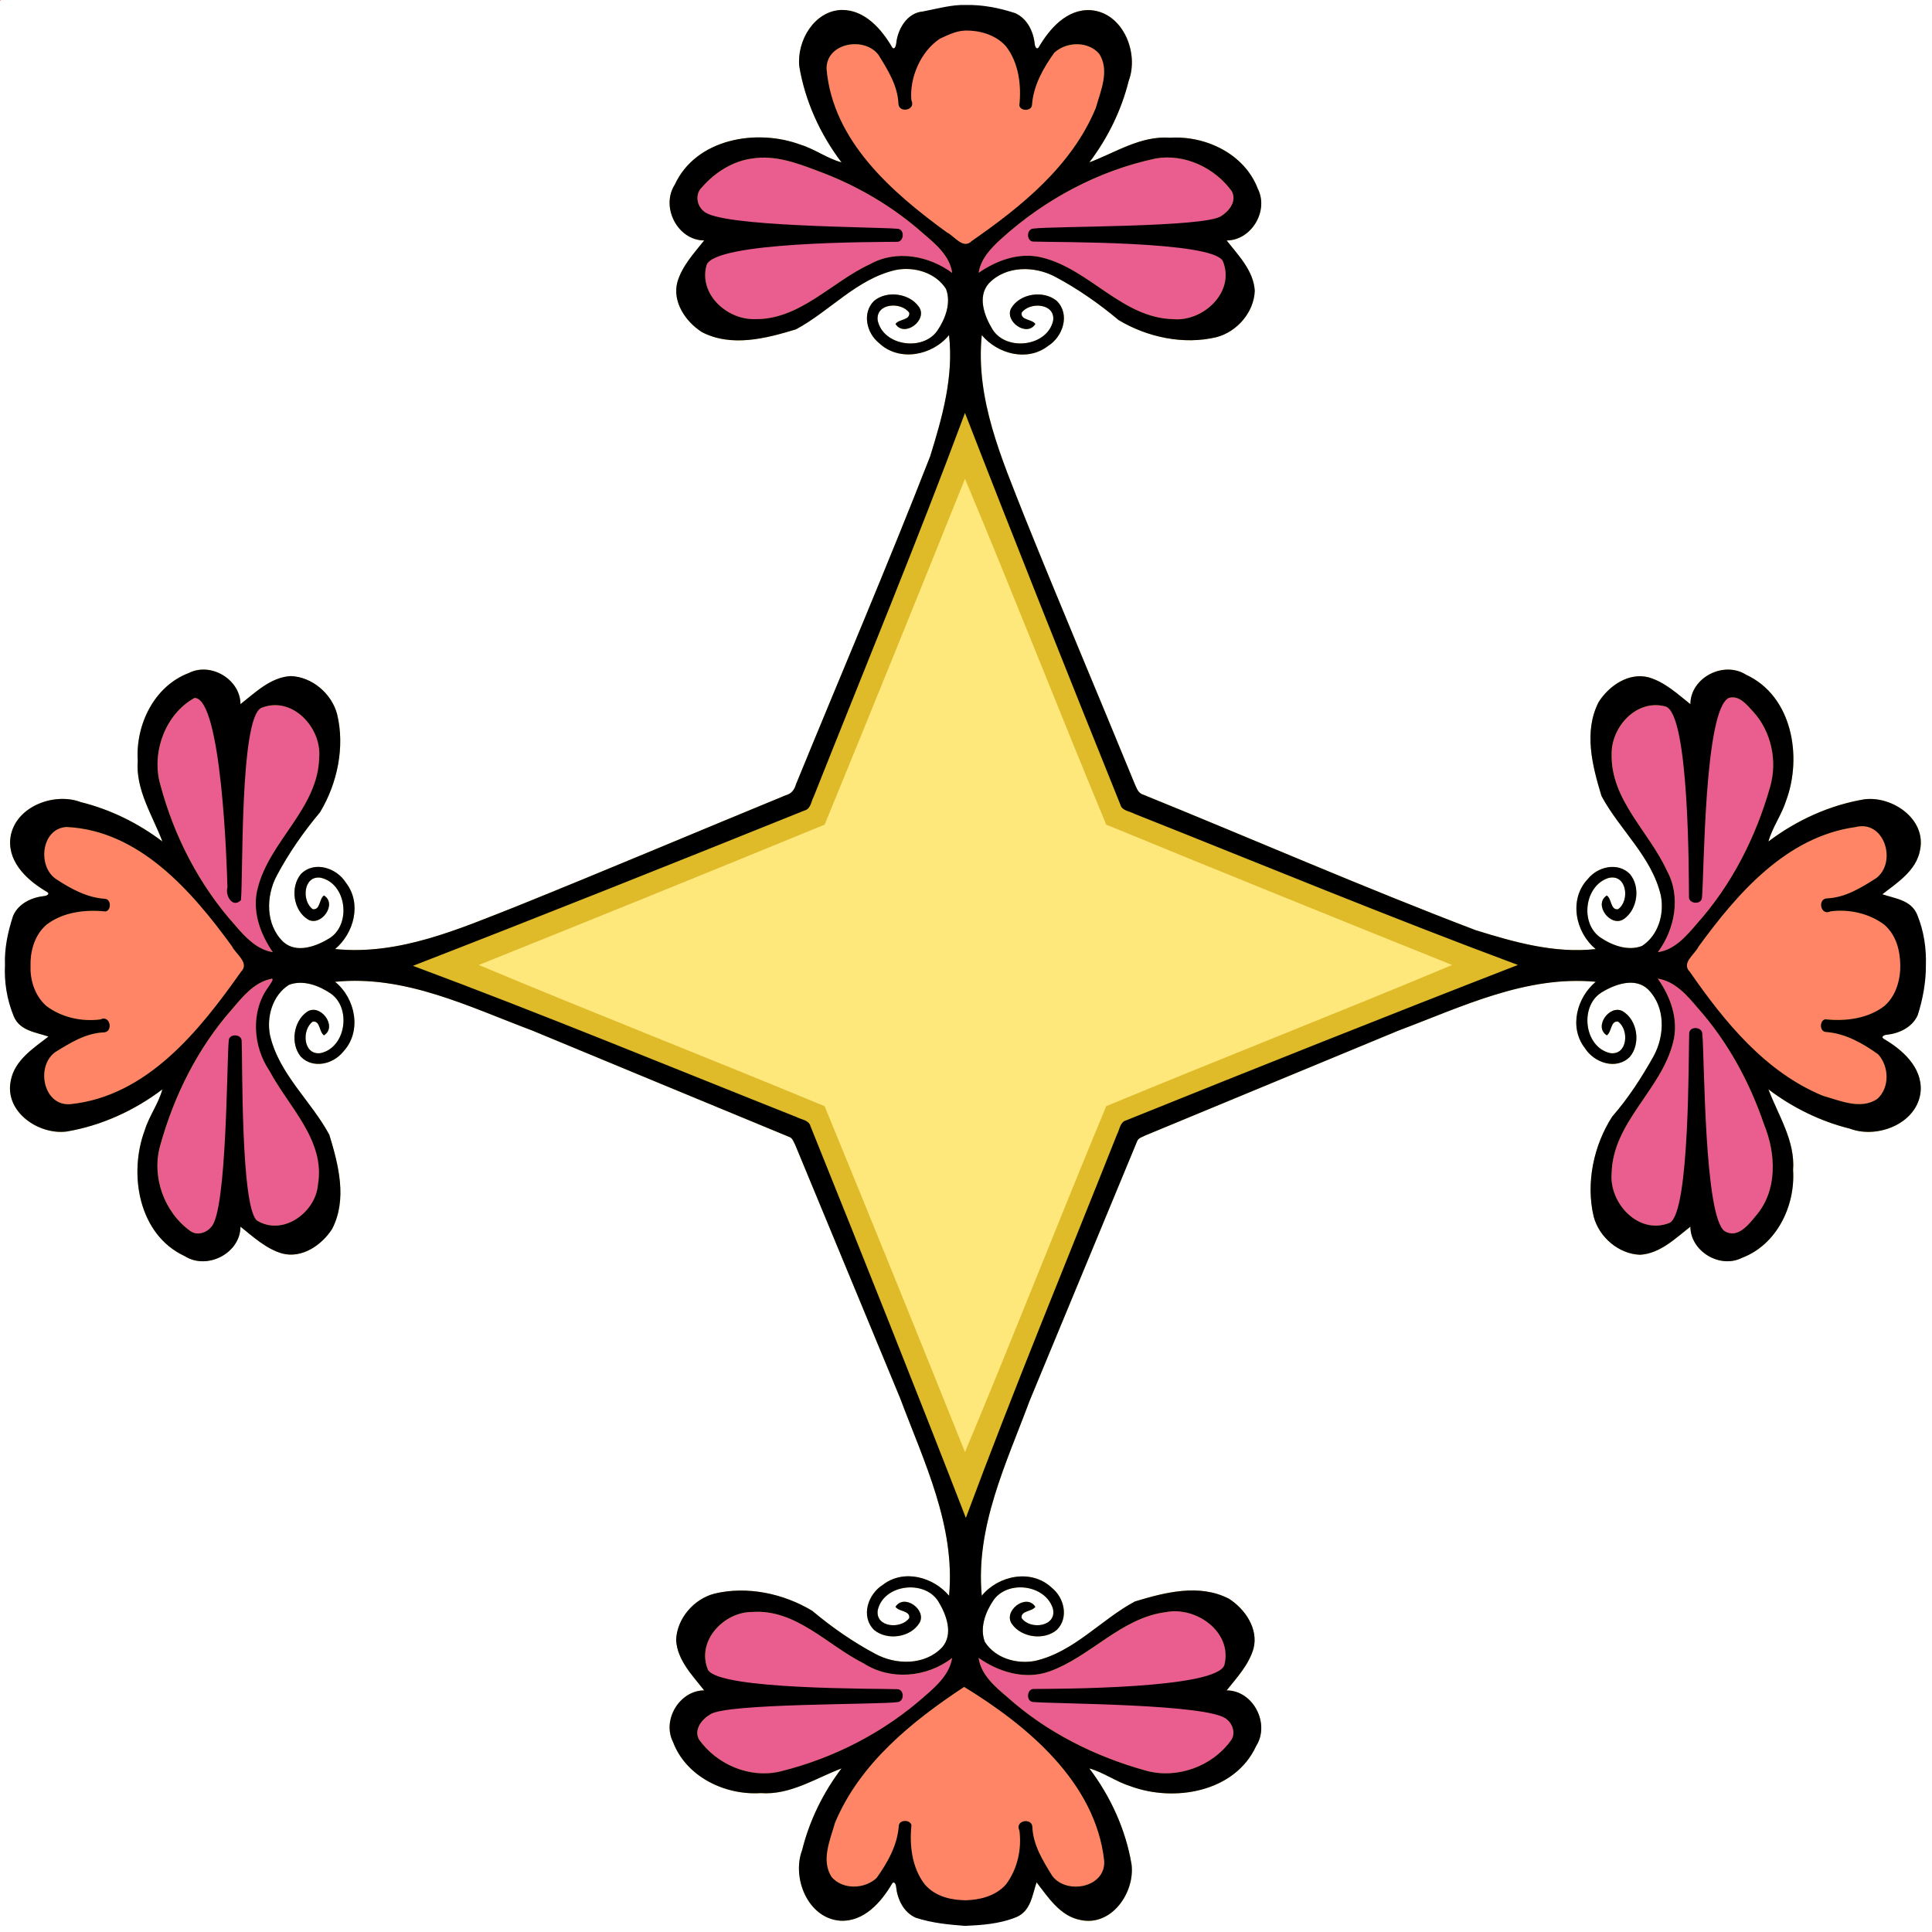
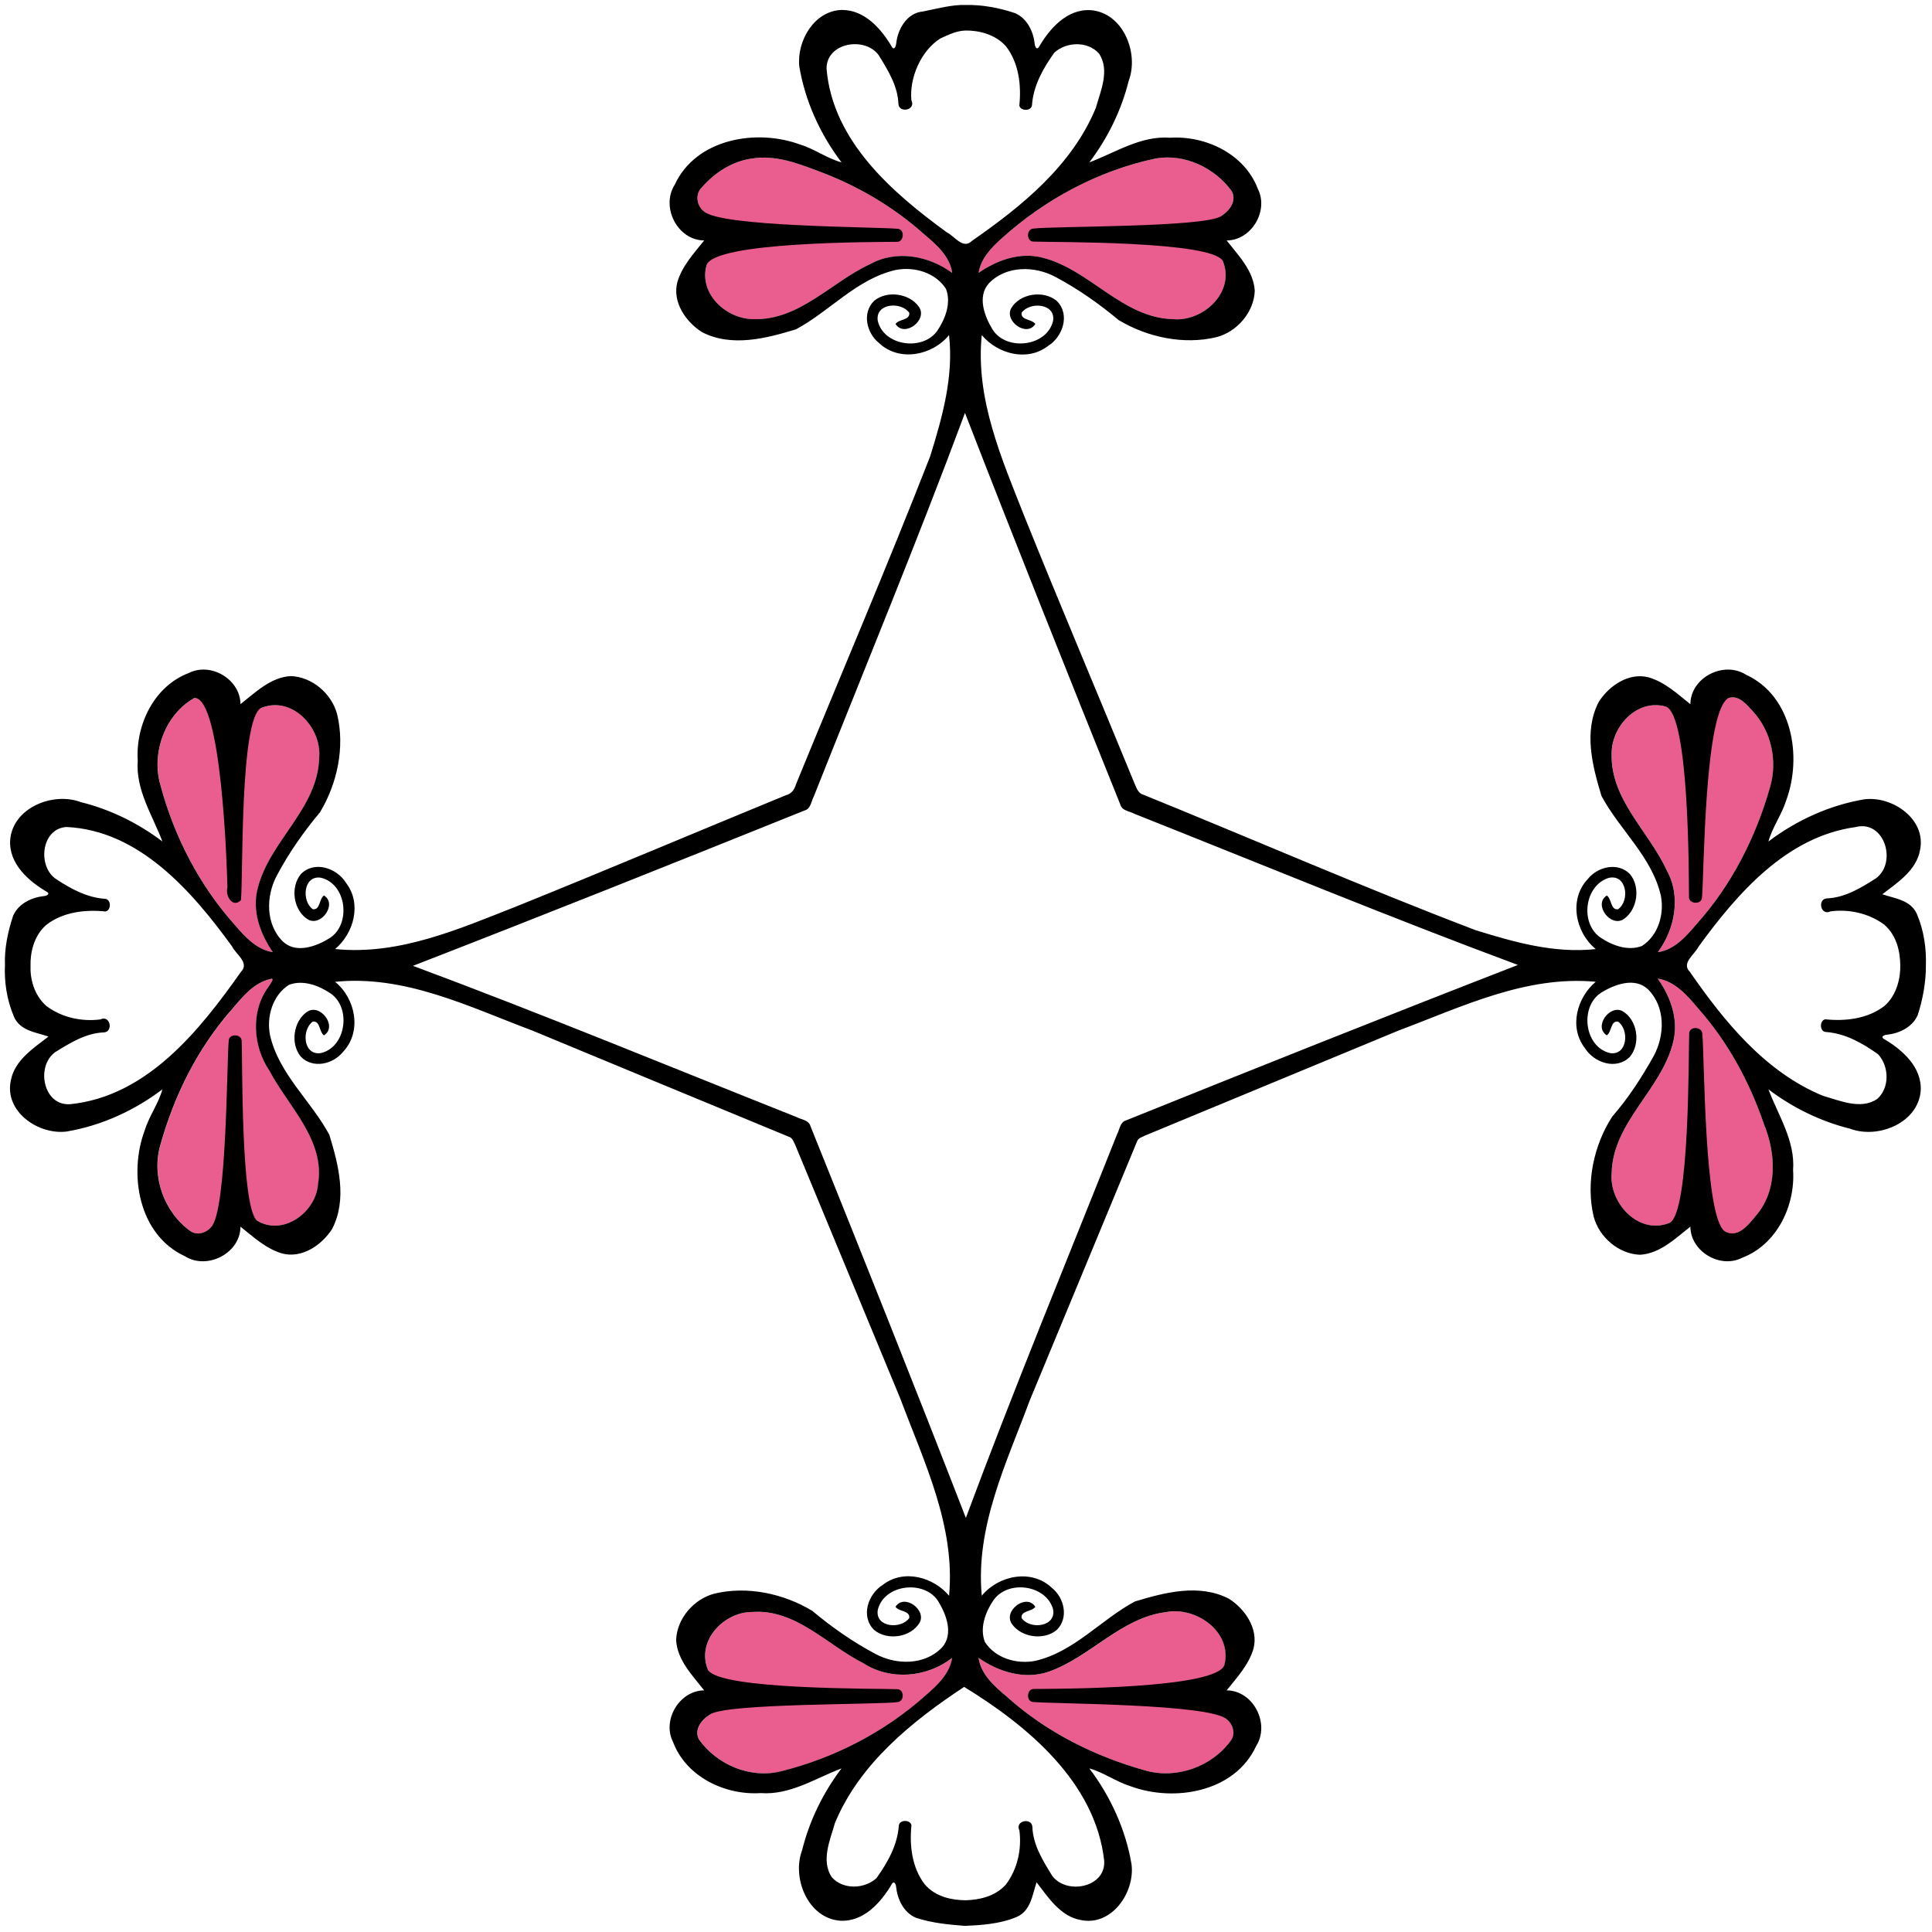
<svg xmlns="http://www.w3.org/2000/svg" id="svg2" height="1676pt" viewBox="0 0 1676 1676" width="1676pt" version="1.1">
-   <path id="rect4184" fill="#dfba29" d="m0 0v0.78c0.19-0.2 0.58-0.59 0.78-0.78h-0.78zm730.36 8.63c-24.03 0.63-39.24 26.91-36.98 48.98 5.04 30.23 18.22 59.031 36.62 83.261-12.55-3.42-23.13-11.52-35.6-15.35-38.04-14.15-90.63-5.281-109.08 34.759-12.31 19.26 2.399 48.25 25.559 48.33-8.76 10.99-19.18 22.101-23.28 36.181-4.53 17.22 7.279 34.39 21.309 43.33 25.65 13.29 55.631 5.53 81.631-2.42 29.45-15.8 52.799-43.799 86.439-51.459 15.97-3.18 34.531 2.17 43.641 16.35 4.74 12.24-0.57 26.179-7.58 36.439-12.7 17.97-46.83 13.011-51.62-8.909-2.05-15.27 20.43-16.6 27.37-6.75 0.71 6.62-8.901 5.299-11.941 9.689 7.72 12.18 28.43-3.539 20.25-14.919-8.28-11.74-27.819-14.41-38.909-5.05-10.51 10.4-6.46 27.79 4.28 36.45 17.58 16.72 46.429 10.909 60.809-6.861 4.14 35.94-5.8 71.26-16.37 105.23-37.23 95.41-77.609 189.7-116.42 284.56-1.21 4.46-3.961 8.199-8.711 9.389-77.74 31.95-155.18 64.751-233.11 96.191-50.37 19.78-102.39 42.909-157.96 37.259 16.29-13.67 23.341-39.409 9.461-57.409-7.93-12.85-27.321-19.521-39.091-7.691-9.59 11.43-6.639 31.931 6.311 39.591 11.33 6.1 25.369-13.61 13.669-20.95-4.39 3.04-3.069 12.661-9.689 11.941-9.83-6.88-8.4-29.47 6.75-27.37 22.5 4.96 26.9 40.359 7.78 52.489-11.43 7.03-28.56 13.53-40.08 3.27-15.63-14.96-15.28-39.869-5.53-57.889 10.4-19.5 23.159-37.731 37.339-54.661 14.91-24.77 21.74-56.459 14.83-84.989-4.69-17.85-21.669-32.501-40.309-33.111-17.42 1.03-30.771 14.34-43.541 24.35-0.09-21.44-25.669-36.669-44.709-27.059-30.21 11.35-46.369 45.019-44.409 76.039-1.94 25.55 12.82 47.39 21.38 70.15-20.9-15.85-45.06-27.779-70.73-34.139-24.16-9.14-59.12 4.849-61.32 32.889-1.28 20.63 16.06 35.781 32.25 45.191 2.52 1.84-1.11 3.389-2.88 3.409-10.85 1.17-22.191 6.541-26.781 17.041-4.85 14.41-0.24 30.1 7.3 42.75-6.97 13.38-12.93 29.87-6.68 44.73 5.35 12.47 19.19 13.61 30.03 17.35-12.74 9.92-29.44 20.471-32.7 38.241-5.7 26.82 23.84 47.14 48.25 44.15 30.23-5.04 59.031-18.23 83.261-36.62-3.42 12.55-11.52 23.13-15.35 35.6-14.15 38.04-5.281 90.63 34.759 109.08 19.26 12.31 48.25-2.399 48.33-25.559 10.99 8.75 22.101 19.18 36.181 23.28 17.22 4.53 34.39-7.279 43.33-21.309 13.29-25.65 5.53-55.631-2.42-81.631-15.8-29.46-43.799-52.799-51.459-86.439-3.18-15.97 2.17-34.531 16.35-43.641 12.24-4.74 26.179 0.57 36.439 7.58 17.97 12.7 13.011 46.83-8.909 51.62-15.27 2.05-16.6-20.43-6.75-27.37 6.62-0.71 5.299 8.901 9.689 11.941 12.18-7.72-3.539-28.43-14.919-20.25-11.74 8.28-14.41 27.819-5.05 38.909 10.4 10.5 27.79 6.46 36.45-4.28 16.72-17.58 10.909-46.429-6.861-60.809 60.64-6.17 116.2 21.699 171.24 42.339 74.24 30.76 148.46 61.58 222.75 92.22 3 0.99 3.789 4.431 5.189 6.941 30.36 73.28 60.681 146.58 91.081 219.86 20.61 55.01 48.019 110.7 42.369 171.2-13.68-16.27-39.399-23.34-57.409-9.45-12.85 7.93-19.521 27.311-7.691 39.091 11.43 9.59 31.931 6.639 39.591-6.311 6.1-11.33-13.61-25.369-20.95-13.669 3.04 4.39 12.661 3.069 11.941 9.689-6.88 9.83-29.47 8.39-27.37-6.75 4.96-22.5 40.359-26.9 52.489-7.78 7.03 11.42 13.53 28.56 3.27 40.08-14.96 15.62-39.869 15.28-57.889 5.53-19.5-10.41-37.731-23.159-54.661-37.339-24.77-14.92-56.459-21.75-84.989-14.83-17.85 4.69-32.501 21.669-33.111 40.309 1.03 17.42 14.34 30.771 24.35 43.541-21.44 0.08-36.669 25.669-27.059 44.709 11.35 30.21 45.019 46.369 76.039 44.409 25.55 1.94 47.39-12.82 70.15-21.38-15.85 20.9-27.779 45.06-34.139 70.73-9.14 24.16 4.849 59.12 32.889 61.32 20.63 1.27 35.781-16.06 45.191-32.25 1.84-2.53 3.389 1.1 3.409 2.88 1.17 10.85 6.541 22.181 17.041 26.781 14.41 4.85 30.1 0.23 42.75-7.3 13.38 6.97 29.87 12.93 44.73 6.68 12.47-5.36 13.61-19.2 17.35-30.03 9.92 12.73 20.471 29.43 38.241 32.7 26.82 5.7 47.14-23.85 44.15-48.25-5.04-30.23-18.23-59.031-36.62-83.261 12.55 3.42 23.13 11.52 35.6 15.35 38.04 14.15 90.63 5.281 109.08-34.759 12.31-19.27-2.399-48.25-25.559-48.33 8.75-10.99 19.18-22.101 23.28-36.181 4.53-17.22-7.279-34.39-21.309-43.33-25.65-13.29-55.631-5.53-81.631 2.42-29.46 15.8-52.799 43.799-86.439 51.459-15.97 3.18-34.531-2.18-43.641-16.35-4.74-12.24 0.57-26.179 7.58-36.439 12.56-17.48 44.66-13.3 51.37 7.25 4.11 16.01-19.76 19.099-27.12 8.409-0.71-6.62 8.901-5.299 11.941-9.689-7.72-12.18-28.43 3.539-20.25 14.919 8.28 11.73 27.819 14.41 38.909 5.05 10.5-10.4 6.46-27.79-4.28-36.45-17.61-16.75-46.389-10.85-60.839 6.82-5.62-59.72 21.26-114.72 41.48-169.07 31.2-75.16 62.289-150.38 93.439-225.54 1.13-2.62 4.371-3.21 6.611-4.53 73.28-30.36 146.58-60.681 219.86-91.081 55.01-20.61 110.7-48.019 171.2-42.369-16.27 13.68-23.34 39.399-9.45 57.409 7.93 12.85 27.311 19.521 39.091 7.691 9.59-11.43 6.639-31.941-6.311-39.591-11.33-6.1-25.369 13.61-13.669 20.95 4.39-3.04 3.069-12.671 9.689-11.941 9.83 6.88 8.39 29.47-6.75 27.37-22.5-4.96-26.9-40.369-7.78-52.489 11.57-7.17 29.21-13.701 40.62-2.791 15.31 15.33 14.54 40.119 4.68 58.109-10.31 18.4-21.87 36.29-35.77 52.22-16.09 24.89-23.039 57.54-16.089 86.73 4.69 17.85 21.669 32.501 40.309 33.111 17.42-1.03 30.771-14.34 43.541-24.35 0.08 21.44 25.669 36.669 44.709 27.059 30.21-11.35 46.369-45.029 44.409-76.039 1.94-25.55-12.82-47.39-21.38-70.15 20.9 15.85 45.06 27.779 70.73 34.139 24.16 9.14 59.12-4.849 61.32-32.889 1.27-20.63-16.06-35.791-32.25-45.191-2.53-1.85 1.1-3.399 2.88-3.409 10.85-1.17 22.181-6.551 26.781-17.041 4.85-14.42 0.23-30.1-7.3-42.75 6.97-13.38 12.93-29.87 6.68-44.73-5.36-12.48-19.2-13.61-30.03-17.35 12.73-9.92 29.43-20.471 32.7-38.241 5.7-26.82-23.85-47.14-48.25-44.15-30.23 5.04-59.031 18.22-83.261 36.62 3.42-12.55 11.52-23.13 15.35-35.6 14.15-38.04 5.281-90.63-34.759-109.08-19.27-12.31-48.25 2.399-48.33 25.559-10.99-8.76-22.101-19.18-36.181-23.28-17.22-4.53-34.39 7.279-43.33 21.309-13.29 25.65-5.53 55.631 2.42 81.631 15.8 29.45 43.799 52.799 51.459 86.439 3.18 15.97-2.18 34.531-16.35 43.641-12.24 4.74-26.179-0.57-36.439-7.58-17.48-12.57-13.3-44.66 7.25-51.37 16.01-4.11 19.099 19.76 8.409 27.12-6.62 0.71-5.299-8.901-9.689-11.941-12.18 7.72 3.539 28.43 14.919 20.25 11.73-8.28 14.41-27.819 5.05-38.909-10.4-10.51-27.79-6.46-36.45 4.28-16.75 17.6-10.85 46.389 6.82 60.839-35.65 3.97-70.58-5.949-104.23-16.419-96.9-36.92-192.1-78.49-288.29-117.53-4.69-1.26-5.929-6.42-7.769-10.32-31.45-76.87-63.971-153.34-94.991-230.36-19.78-50.37-42.909-102.39-37.259-157.96 13.67 16.29 39.409 23.341 57.409 9.461 12.85-7.93 19.521-27.321 7.691-39.091-11.43-9.59-31.941-6.639-39.591 6.311-6.1 11.33 13.61 25.369 20.95 13.669-3.04-4.39-12.671-3.069-11.941-9.689 6.88-9.83 29.47-8.4 27.37 6.75-4.96 22.5-40.369 26.9-52.489 7.78-7.03-11.43-13.53-28.56-3.27-40.08 14.96-15.63 39.859-15.28 57.889-5.53 19.5 10.4 37.731 23.159 54.661 37.339 24.77 14.91 56.459 21.74 84.989 14.83 17.85-4.69 32.501-21.669 33.111-40.309-1.03-17.42-14.34-30.771-24.35-43.541 21.44-0.09 36.669-25.669 27.059-44.709-11.35-30.21-45.029-46.369-76.039-44.409-25.55-1.94-47.39 12.82-70.15 21.38 15.85-20.9 27.779-45.06 34.139-70.73 9.14-24.16-4.849-59.12-32.889-61.32-20.63-1.28-35.79 16.06-45.19 32.25-1.85 2.52-3.399-1.11-3.409-2.88-1.17-10.85-6.551-22.191-17.041-26.781-14.42-4.85-30.1-0.24-42.75 7.3-11.39-5.69-24.38-11.27-37.5-8.7-13.41 1.21-21.54 15.081-22.85 27.441-0.16 1.82-1.32 6.37-3.55 3.62-9.22-15.78-23.671-32.511-43.591-32.441zm667.74 647.44c0.01 1.788 0.088 3.551 0.23 5.292-0.142-1.741-0.221-3.504-0.23-5.292zm-1261.4 8.75c0.044 1.816 0.161 3.628 0.355 5.43-0.194-1.801-0.311-3.613-0.355-5.43zm1443.2 119.57c-0.037 0.412-0.038 0.829-0.01 1.245-0.032-0.416-0.031-0.834 0.01-1.245zm-1534.3 130.27h0.002c-0.461 0.447-0.901 0.913-1.317 1.395 0.416-0.483 0.854-0.949 1.316-1.395zm844.37 665.14c0.199 0.001 0.397 0.011 0.594 0.028-0.197-0.017-0.395-0.026-0.594-0.027zm-61.827 59.441c-1.16 0.445-2.339 0.837-3.527 1.161 1.188-0.324 2.367-0.716 3.527-1.161z" />
-   <path id="path4" d="m0 0v0.78c0.19-0.2 0.58-0.59 0.78-0.78zm818.56 30.003c-0.96-0.002-2 0.097-3.04 0.317-22.448 4.96-26.76 37.44-24.896 56.712 4.208 8.504-10.472 11.456-11.232 3.36-0.52-15.862-9.128-29.482-17.168-42.551-12.16-16.6-45.824-10.722-45.176 12.169 5.472 62.446 56.816 106.99 104.31 141.59 6.56 3.08 14.16 15.128 21.68 7.488 43.28-30.024 86.96-65.448 107.6-115.48 4.16-14.778 12.32-32.578 2.8-47.018-9.68-11.09-28.32-10.481-38.8-0.881-9.6 13.38-18.16 28.51-19.36 45.298-0.32 5.672-10 5.584-11.04 0.568 1.84-17.616-0.4-36.896-11.52-51.296-9.44-10.81-24.96-23.35-34.88-15.37-6.16-2.748-12.16 5.108-19.28 5.094zm796.72 686.75c-1.76 0.008-3.68 0.248-5.6 0.76-60 8.296-102.56 57.6-136.24 103.85-3.12 6.56-15.2 14.16-7.52 21.68 30 43.28 65.44 86.96 115.44 107.6 14.8 4.16 32.64 12.32 47.04 2.8 11.12-9.68 10.48-28.32 0.88-38.8-13.36-9.6-28.48-18.16-45.28-19.36-5.68-0.32-5.6-10-0.56-11.04 17.6 1.84 36.88-0.4 51.28-11.52 11.36-9.76 22.48-25.2 15.36-35.6 8-9.92-4.56-25.44-15.36-34.88-13.2-9.904-30.48-13.728-46.72-11.616-8.56 4.208-11.52-10.472-3.36-11.232 16-0.6 29.92-9.248 43.04-17.624 16.8-12.864 8.64-45.128-12.4-45.016zm-1557.7 0.69c-22.16 1.424-25.321 34.976-8.421 45.488 12.62 8.312 26.47 15.784 41.849 16.8 5.672 0.32 5.584 10.024 0.568 11-17.616-1.84-36.896 0.44-51.296 11.512-11.38 9.76-22.519 25.28-15.39 35.6-7.96 9.92 4.579 25.44 15.39 34.88 13.18 9.92 30.49 13.76 46.752 11.68 8.504-4.24 11.456 10.4 3.36 11.2-15.862 0.56-29.482 9.12-42.551 17.2-16.96 12.32-10.33 46.8 13.05 45.12 66.678-6.8 112.19-63.84 148.2-114.88 7.744-7.76-4.816-15.52-7.928-22.24-34.72-47.712-80.392-100.45-143.58-103.36zm778.82 745.92c-45.248 29.92-90.576 66.56-112.03 118-4.16 14.8-12.296 32.64-2.84 47.04 9.744 11.12 28.32 10.48 38.84 0.88 9.616-13.36 18.16-28.48 19.36-45.28 0.32-5.68 10.024-5.6 11-0.56-1.84 17.6 0.44 36.88 11.512 51.28 9.76 11.36 25.28 22.48 35.6 15.36 9.92 8 25.44-4.56 34.88-15.36 9.92-13.2 13.76-30.48 11.68-46.72-4.24-8.56 10.4-11.52 11.2-3.36 0.56 15.84 9.12 29.44 17.2 42.48 12.32 16.96 46.8 10.4 45.12-13.04-7.68-68.24-67.12-117.44-121.52-150.72z" fill="#ff8566" />
  <path id="path10" d="m1012.1 136.63c-3.12 0.032-6.32 0.32-9.44 0.856-49.68 10.512-96.16 35.392-133.76 69.4-8.88 7.976-18.08 17.512-19.92 29.8 16-11.024 35.84-18.224 55.36-13.136 41.2 10.256 69.2 52.352 113.52 53.344 26 2.336 54-23.704 42.96-50.4-8.88-17.608-32.48-16.216-48.96-16.888-6.24 0.024-6.4-10.728-0.32-11.256 16.16-2.272 33.92-0.92 47.84-10.896 7.12-4.4 13.84-13.208 9.12-21.648-12.88-17.72-34.4-29.432-56.4-29.176zm-350.32 0.112c-3.016 0.04-6.048 0.272-9.104 0.76-17.224 2.24-32.72 12.296-43.944 25.24-5.896 5.784-4.328 15.872 1.976 20.632 13.944 13.576 34.512 13.376 52.568 15.112 6.776 0.104 5.936 12.04-0.856 11.304-17.168 0.256-43.44-0.344-49.488 20.352-6.88 24.984 17.528 47.024 41.28 46.736 39.608 0.888 67.184-32.392 100.86-47.824 22.6-12.544 50.952-7.12 70.952 7.744-2-14.632-14.24-25.024-24.8-33.992-26.88-23.968-58.496-42.344-92.28-54.72-15.12-5.76-30.88-11.528-47.16-11.344zm841.28 468.22c-1.04 0.008-2.16 0.16-3.28 0.488-21.36 9.856-21.44 37.576-23.28 57.8-0.08 6.776-12 5.936-11.28-0.856-0.24-17.168 0.32-43.44-20.32-49.488-25.04-6.88-47.04 17.528-46.72 41.28-0.96 39.608 32.32 67.184 47.76 100.86 12.56 22.6 7.12 50.952-7.68 70.952 14.56-2 24.96-14.24 33.92-24.8 30.24-33.744 51.12-75.12 63.44-118.54 6.48-22.52 1.12-48.08-14.88-65.4-4.64-5.064-10.32-12.32-17.68-12.288zm-1334.2 0.48c-25.464 14.008-37.728 47.68-29.656 75.432 11.968 44.872 33.896 87.36 65.008 122 8.632 10.16 18.8 20.96 32.56 23.2-11.024-16-18.224-35.904-13.136-55.424 10.256-41.168 52.352-69.216 53.344-113.46 2.336-26.064-23.704-54.024-50.4-42.992-18.736 9.48-15.448 34.488-17.504 51.56-7.288 7.168-13.76-4.112-11.696-11.088-0.4-18.288-5-49.32-28.52-49.224zm1269.3 243.52c11.28 15.84 18.32 35.84 13.28 55.36-10.24 41.2-52.32 69.2-53.36 113.52-2.32 26 23.68 54 50.4 42.96 17.6-8.88 16.24-32.48 16.88-48.96 0.16-6.72 11.68-6.16 11.44 0.48 1.84 19.44 1.52 43.36 19.36 55.84 11.2 6.56 20.64-5.52 26.88-13.12 19.2-22 17.76-53.76 7.36-79.44-12.64-36.96-31.6-72.08-57.68-101.28-9.28-10.96-19.6-23.04-34.56-25.36zm-1202.2 0.08c-0.336 0-0.808 0.08-1.456 0.32-14.256 3.28-24 15.44-33.016 26.08-29.896 33.84-50.432 75.2-62.448 118.48-7.568 27.12 3.536 57.76 26.28 74.08 5.744 4.16 14.024 1.52 18.12-3.68 13.576-14 13.376-34.56 15.112-52.56 0-6.32 11-6.24 11.208-0.08 0.848 15.84-0.888 36.4 13.416 47.2 22.424 13.68 50.848-7.12 52.792-31.12 6.648-38.48-25.544-67.68-41.984-98.64-14.496-21.36-16.656-51.84-0.896-73.04 0.528-1.12 5.192-6.88 2.872-7.04zm783.14 548.72c-2.48 0.08-4.96 0.24-7.44 0.72-39.04 4.96-65.44 38.88-101.52 51.6-20.96 7.28-43.76 0.48-61.12-11.84 2 14.56 14.24 24.96 24.8 33.92 34.24 30.64 76.16 51.68 120.16 63.84 27.12 7.6 57.76-3.52 74.08-26.24 4.16-5.76 1.52-14.08-3.68-18.16-14-13.52-34.56-13.36-52.56-15.12-6.8-0.08-6-12 0.88-11.28 17.28-0.16 44.24 0.24 49.68-21.12 6.16-25.92-19.12-46.4-43.28-46.32zm-361.13 0.48c-1.736-0.08-3.488 0-5.264 0.08-24.648-0.08-48.824 25.36-38.448 50.16 8.88 17.6 32.488 16.24 48.992 16.88 6.216 0 6.368 10.72 0.28 11.28-15.904 2.32-33.424 0.88-47.264 10.48-7.328 4.4-14.568 13.36-9.664 22.08 15.52 21.6 43.864 33.76 70.216 27.6 46.472-11.36 90.4-34 126.12-65.92 10.16-8.64 20.96-18.8 23.2-32.56-21.92 16.88-53.464 19.76-76.952 4.56-29.872-14.96-56.024-44.24-91.216-44.64z" fill="#e95d8f" />
-   <path id="path16" fill="#fee87b" d="m837.12 415.34c41.42 98.77 81.12 200.44 122.51 300.03 99.77 41 199.87 81.51 300.07 121.75-98.8 41.42-200.5 81.12-300.07 122.51-41.39 99.57-81.09 201.27-122.51 300.07-40.24-100.2-80.75-200.3-121.75-300.07-99.59-41.39-201.26-81.09-300.03-122.51 100.13-40.24 200.23-80.75 300.03-121.75 41-99.8 81.51-199.9 121.75-300.03z" />
  <path id="path6" d="m730.36 8.63c19.92-0.07 34.37 16.66 43.59 32.44 2.23 2.75 3.39-1.8 3.55-3.62 1.31-12.36 9.44-26.23 22.85-27.44 13.12-2.57 25.52-6.084 37.5-5.7 13.633-0.269 28.33 2.25 42.75 7.1 10.49 4.59 15.87 15.93 17.04 26.78 0.01 1.77 1.56 5.4 3.41 2.88 9.4-16.19 24.56-33.53 45.19-32.25 28.04 2.2 42.03 37.16 32.89 61.32-6.36 25.67-18.29 49.83-34.14 70.73 22.76-8.56 44.6-23.32 70.11-21.38 31.1-1.96 64.7 14.2 76.1 44.41 9.6 19.04-5.6 44.62-27.1 44.71 10 12.77 23.3 26.12 24.4 43.54-0.6 18.64-15.3 35.62-33.1 40.31-28.6 6.91-60.26 0.08-85.03-14.83-16.93-14.18-35.16-26.94-54.66-37.34-18.03-9.75-42.93-10.1-57.89 5.53-10.26 11.52-3.76 28.65 3.27 40.08 12.12 19.12 47.53 14.72 52.49-7.78 2.1-15.15-20.49-16.58-27.37-6.75-0.73 6.62 8.9 5.3 11.94 9.69-7.34 11.7-27.05-2.34-20.95-13.67 7.65-12.95 28.16-15.9 39.59-6.31 11.83 11.77 5.16 31.16-7.69 39.09-18 13.88-43.74 6.83-57.41-9.46-5.65 55.57 17.48 107.59 37.26 157.96 31.02 77.02 63.54 153.49 94.99 230.36 1.84 3.9 3.08 9.06 7.77 10.32 96.19 39.04 191.39 80.61 288.29 117.54 33.7 10.47 68.6 20.39 104.3 16.42-17.7-14.45-23.6-43.24-6.8-60.84 8.6-10.74 26-14.79 36.4-4.28 9.4 11.09 6.7 30.63-5 38.91-11.4 8.18-27.1-12.53-15-20.25 4.4 3.04 3.1 12.65 9.7 11.94 10.7-7.36 7.6-31.23-8.4-27.12-20.5 6.71-24.7 38.8-7.2 51.37 10.2 7.01 24.2 12.32 36.4 7.58 14.2-9.11 19.5-27.67 16.4-43.64-7.7-33.64-35.7-56.99-51.5-86.44-7.9-26-15.7-55.98-2.4-81.63 8.9-14.03 26.1-25.84 43.3-21.31 14.1 4.1 25.2 14.52 36.2 23.28 0.1-23.16 29-37.87 48.3-25.56 40.1 18.45 48.9 71.04 34.8 109.08-3.9 12.47-11.9 23.05-15.4 35.6 24.3-18.4 53.1-31.58 83.3-36.62 24.4-2.99 53.9 17.33 48.2 44.15-3.2 17.77-19.9 28.32-32.7 38.24 10.9 3.74 24.7 4.87 30.1 17.35 6.2 14.86 8.169 29.96 7.7 44.73 0.136 12.233-2.3 28.33-7.1 42.75-4.6 10.49-15.9 15.87-26.8 17.04-1.8 0.01-5.4 1.56-2.9 3.41 16.2 9.4 33.5 24.56 32.3 45.19-2.2 28.04-37.2 42.03-61.3 32.89-25.7-6.36-49.9-18.29-70.8-34.14 8.6 22.76 23.3 44.6 21.4 70.11 2 31.1-14.2 64.7-44.4 76.1-19 9.6-44.6-5.6-44.7-27.1-12.8 10-26.1 23.3-43.6 24.4-18.6-0.6-35.6-15.3-40.3-33.1-6.9-29.2 0-61.88 16.1-86.77 13.9-15.93 25.5-33.82 35.8-52.22 9.9-17.99 10.6-42.78-4.7-58.11-11.4-10.91-29-4.38-40.6 2.79-19.1 12.12-14.7 47.53 7.8 52.49 15.1 2.1 16.6-20.49 6.7-27.37-6.6-0.73-5.3 8.9-9.7 11.94-11.7-7.34 2.4-27.05 13.7-20.95 13 7.65 15.9 28.16 6.3 39.59-11.8 11.83-31.1 5.16-39.1-7.69-13.9-18.01-6.8-43.73 9.5-57.41-60.5-5.65-116.2 21.76-171.2 42.37-73.3 30.4-146.6 60.72-219.88 91.08-2.24 1.32-5.48 1.91-6.61 4.53-31.15 75.13-62.24 150.33-93.44 225.53-20.22 54.4-47.1 109.4-41.48 169.1 14.45-17.7 43.23-23.6 60.84-6.8 10.74 8.6 14.78 26 4.28 36.4-11.09 9.4-30.63 6.7-38.91-5-8.18-11.4 12.53-27.1 20.25-15-3.04 4.4-12.65 3.1-11.94 9.7 7.36 10.7 31.23 7.6 27.12-8.4-6.71-20.5-38.81-24.7-51.37-7.2-7.01 10.2-12.32 24.2-7.58 36.4 9.11 14.2 27.67 19.5 43.64 16.4 33.64-7.7 56.98-35.7 86.44-51.5 26.04-7.9 55.94-15.7 81.64-2.4 14 8.9 25.8 26.1 21.3 43.3-4.1 14.1-14.5 25.2-23.3 36.2 23.2 0.1 37.9 29 25.6 48.3-18.5 40.1-71.1 48.9-109.1 34.8-12.47-3.9-23.05-11.9-35.6-15.4 18.39 24.3 31.58 53.1 36.62 83.3 2.99 24.4-17.33 53.9-44.15 48.2-17.77-3.2-28.32-19.9-38.24-32.7-3.74 10.9-4.88 24.7-17.35 30.1-14.86 6.2-31.072 7.057-44.73 7.7-13.762-1.116-28.34-2.3-42.75-7.1-10.5-4.6-15.87-15.9-17.04-26.8-0.02-1.8-1.57-5.4-3.41-2.9-9.41 16.2-24.56 33.5-45.19 32.3-28.04-2.2-42.03-37.2-32.89-61.3 6.36-25.7 18.29-49.9 34.14-70.8-22.76 8.6-44.6 23.3-70.15 21.4-31.02 2-64.69-14.2-76.04-44.4-9.61-19 5.62-44.6 27.06-44.7-10.01-12.8-23.32-26.1-24.35-43.6 0.61-18.6 15.26-35.6 33.11-40.3 28.53-6.9 60.22-0.1 84.99 14.9 16.93 14.2 35.16 26.9 54.66 37.3 18.02 9.8 42.93 10.1 57.89-5.5 10.26-11.5 3.76-28.7-3.27-40.1-12.13-19.1-47.53-14.7-52.49 7.8-2.1 15.1 20.49 16.6 27.37 6.7 0.72-6.6-8.9-5.3-11.94-9.7 7.34-11.7 27.05 2.4 20.95 13.7-7.66 13-28.16 15.9-39.59 6.3-11.83-11.8-5.16-31.1 7.69-39.1 18.01-13.9 43.73-6.8 57.41 9.5 5.65-60.5-21.76-116.2-42.37-171.2-30.4-73.3-60.72-146.6-91.08-219.88-1.4-2.51-2.19-5.95-5.19-6.94-74.29-30.64-148.51-61.46-222.75-92.22-55.04-20.64-110.6-48.51-171.24-42.34 17.77 14.38 23.58 43.23 6.86 60.81-8.66 10.74-26.05 14.78-36.45 4.28-9.36-11.09-6.69-30.63 5.05-38.91 11.38-8.18 27.1 12.53 14.92 20.25-4.39-3.04-3.07-12.65-9.69-11.94-9.85 6.94-8.52 29.42 6.75 27.37 21.92-4.79 26.88-38.92 8.91-51.62-10.26-7.01-24.2-12.32-36.44-7.58-14.18 9.11-19.53 27.67-16.35 43.64 7.66 33.64 35.66 56.98 51.46 86.44 7.95 26.04 15.71 55.94 2.42 81.64-8.94 14-26.11 25.8-43.33 21.3-14.08-4.1-25.19-14.5-36.18-23.3-0.08 23.2-29.07 37.9-48.33 25.6-40.04-18.5-48.91-71.1-34.76-109.1 3.83-12.47 11.93-23.05 15.35-35.6-24.23 18.39-53.03 31.58-83.26 36.62-24.41 2.96-53.95-17.36-48.25-44.18 3.26-17.77 19.96-28.32 32.7-38.24-10.84-3.74-24.68-4.88-30.03-17.35-6.25-14.86-8.437-30.52-7.72-44.73-0.593-13.48 2.25-28.34 7.1-42.75 4.59-10.5 15.93-15.87 26.78-17.04 1.77-0.02 5.4-1.57 2.88-3.41-16.19-9.41-33.53-24.56-32.25-45.19 2.2-28.04 37.16-42.03 61.32-32.89 25.67 6.36 49.83 18.29 70.73 34.14-8.56-22.76-23.32-44.6-21.38-70.15-1.96-31.02 14.2-64.69 44.41-76.04 19.04-9.61 44.62 5.62 44.71 27.06 12.77-10.01 26.12-23.32 43.54-24.35 18.64 0.61 35.62 15.26 40.31 33.11 6.91 28.53 0.08 60.22-14.83 84.99-14.18 16.93-26.94 35.16-37.34 54.66-9.75 18.02-10.1 42.93 5.53 57.89 11.52 10.26 28.65 3.76 40.08-3.27 19.12-12.13 14.72-47.53-7.78-52.49-15.15-2.1-16.58 20.49-6.75 27.37 6.62 0.72 5.3-8.9 9.69-11.94 11.7 7.34-2.34 27.05-13.67 20.95-12.95-7.66-15.9-28.16-6.31-39.59 11.77-11.83 31.16-5.16 39.09 7.69 13.88 18 6.83 43.74-9.46 57.41 55.57 5.65 107.59-17.48 157.96-37.26 77.93-31.44 155.37-64.24 233.11-96.19 4.75-1.19 7.5-4.93 8.71-9.39 38.81-94.86 79.19-189.15 116.42-284.56 10.57-33.97 20.51-69.29 16.37-105.23-14.38 17.77-43.23 23.58-60.81 6.86-10.74-8.66-14.79-26.05-4.28-36.45 11.09-9.36 30.63-6.69 38.91 5.05 8.18 11.38-12.53 27.1-20.25 14.92 3.04-4.39 12.65-3.07 11.94-9.69-6.94-9.85-29.42-8.52-27.37 6.75 4.79 21.92 38.92 26.88 51.62 8.91 7.01-10.26 12.32-24.2 7.58-36.44-9.11-14.18-27.67-19.53-43.64-16.35-33.64 7.66-56.99 35.66-86.44 51.46-26 7.95-55.98 15.71-81.63 2.42-14.03-8.94-25.84-26.11-21.31-43.33 4.1-14.08 14.52-25.19 23.28-36.18-23.16-0.08-37.87-29.07-25.56-48.33 18.45-40.04 71.04-48.91 109.08-34.76 12.47 3.83 23.05 11.93 35.6 15.35-18.4-24.23-31.58-53.03-36.62-83.26-2.26-22.07 12.95-48.35 36.98-48.98m85.13 24.89c-16.72 10.799-26.73 34.24-24.87 53.51 4.21 8.51-10.47 11.46-11.23 3.36-0.52-15.86-9.13-29.48-17.17-42.55-12.16-16.6-45.82-10.72-45.17 12.17 5.47 62.45 56.81 106.99 104.34 141.59 6.49 3.08 14.09 15.13 21.61 7.49 43.31-30.03 87.02-65.45 107.63-115.48 4.15-14.78 12.3-32.58 2.84-47.02-9.75-11.09-28.32-10.48-38.84-0.88-9.61 13.38-18.16 28.51-19.36 45.3-0.32 5.67-10.03 5.58-11 0.57 1.84-17.62-0.44-36.9-11.53-51.3-9.47-10.81-24.174-13.89-34.89-13.77-7.639 0.201-13.9 3.026-22.36 7.01m-162.83 103.98c-17.23 2.24-32.72 12.3-43.95 25.24-5.89 5.79-4.33 15.88 1.98 20.64 13.94 13.57 149.71 13.37 167.77 15.11 6.77 0.1 5.93 12.04-0.86 11.3-17.17 0.26-158.64-0.34-164.69 20.35-6.88 24.99 17.53 47.03 41.28 46.74 39.61 0.89 67.19-32.39 100.86-47.82 22.6-12.55 50.97-7.12 70.98 7.74-1.99-14.63-14.24-25.02-24.83-33.99-26.88-23.97-58.5-42.35-92.28-54.72-17.92-6.83-36.74-13.67-56.26-10.59m349.94-0.01c-49.62 10.51-96.11 35.39-133.71 69.4-8.87 7.97-18.12 17.51-19.93 29.8 15.99-11.03 35.86-18.23 55.38-13.14 41.17 10.26 69.22 52.35 113.46 53.35 26.1 2.33 54-23.71 43-50.4-8.9-17.61-147.7-16.22-164.2-16.89-6.2 0.02-6.4-10.73-0.3-11.26 16.1-2.27 149.2-0.92 163.1-10.89 7.1-4.4 13.8-13.21 9.1-21.65-14.7-20.25-40.7-32.66-65.9-28.32m-165.48 220.74c-41.56 111.74-87.16 221.94-131.16 332.73-2.3 4.12-2.51 10.71-7.93 12.13-112.87 45.45-227.12 91.08-339.8 134.79 111.74 41.56 221.94 87.16 332.73 131.16 4.12 2.29 10.71 2.51 12.13 7.93 45.45 112.83 91.08 227.13 134.79 339.83 41.56-111.8 87.16-222 131.16-332.76 2.29-4.13 2.51-10.71 7.93-12.13 112.83-45.45 227.13-91.08 339.83-134.79-111.8-41.56-222-87.16-332.76-131.16-4.13-2.3-10.71-2.51-12.13-7.93-45.45-112.87-91.08-227.12-134.79-339.8m-668.34 247.22c-25.47 14.01-37.73 47.68-29.66 75.43 11.97 44.87 33.9 87.36 65.01 121.99 8.63 10.13 18.8 21 32.56 23.17-11.03-16-18.23-35.86-13.14-55.38 10.26-41.17 52.35-69.22 53.35-113.47 2.33-26.06-23.71-54.02-50.4-42.99-18.74 9.48-15.45 149.69-17.51 166.76-7.29 7.17-13.76-4.11-11.69-11.09-0.4-18.29-5-164.52-28.52-164.42m1331 0.01c-21.4 9.85-21.4 152.77-23.3 173-0.1 6.77-12 5.93-11.3-0.86-0.2-17.17 0.4-158.64-20.3-164.69-25-6.88-47.1 17.53-46.8 41.28-0.9 39.61 32.4 67.19 47.8 100.86 12.6 22.6 7.1 50.97-7.7 70.98 14.6-1.99 25-14.24 34-24.83 30.2-33.74 51.1-75.12 63.4-118.54 6.5-22.52 1.1-48.08-14.8-65.4-5.4-5.79-12-14.44-21-11.8m-1442.2 111.98c-22.16 1.42-25.32 34.98-8.42 45.49 12.62 8.31 26.47 15.78 41.85 16.8 5.67 0.32 5.58 10.02 0.57 11-17.62-1.84-36.9 0.44-51.3 11.53-11.38 9.78-14.111 25.121-13.79 35.6-0.457 11.052 2.98 25.41 13.79 34.89 13.18 9.91 30.49 13.73 46.75 11.63 8.51-4.22 11.46 10.46 3.36 11.23-15.86 0.52-29.48 9.12-42.55 17.17-16.96 12.35-10.33 46.79 13.05 45.13 66.68-6.81 112.19-63.83 148.2-114.91 7.74-7.75-4.82-15.5-7.93-22.18-34.72-47.73-80.39-100.47-143.58-103.38m1552.1 0.07c-60 8.3-102.6 57.6-136.3 103.88-3.1 6.49-15.1 14.09-7.5 21.61 30 43.31 65.5 87.02 115.5 107.63 14.8 4.15 32.6 12.3 47 2.84 11.1-9.75 10.5-28.32 0.9-38.84-13.4-9.61-28.5-18.16-45.3-19.36-5.7-0.32-5.6-10.03-0.6-11 17.6 1.84 36.9-0.44 51.3-11.53 11.4-9.79 14.092-25.816 13.8-35.6-0.198-11.746-3-25.42-13.8-34.89-13.2-9.91-30.5-13.74-46.7-11.63-8.6 4.21-11.5-10.47-3.4-11.23 16.1-0.6 30-9.25 43.1-17.62 18.2-13.96 7-50.74-18-44.26m-1375.3 131.84c-14.26 3.29-24 15.47-33.02 26.07-29.89 33.82-50.43 75.19-62.44 118.52-7.57 27.06 3.53 57.76 26.28 74.06 5.74 4.1 14.02 1.6 18.12-3.7 13.57-13.9 13.37-143.3 15.11-161.4 0-6.3 11-6.2 11.21 0 0.84 15.9-0.89 145.2 13.41 156 22.43 13.7 50.85-7.1 52.79-31.2 6.65-38.4-25.54-67.59-41.98-98.61-14.5-21.35-16.66-51.8-0.9-73.02 0.61-1.26 6.61-8.63 1.42-6.72m1203.7-0.4c11.3 15.87 18.4 35.88 13.3 55.39-10.2 41.17-52.3 69.22-53.3 113.46-2.3 26.1 23.7 54 50.4 43 17.6-8.9 16.2-147.7 16.9-164.2 0.1-6.7 11.6-6.1 11.4 0.6 1.9 19.4 1.5 158.5 19.4 170.9 11.2 6.6 20.6-5.5 26.8-13.1 19.2-21.9 17.8-53.8 7.4-79.4-12.6-36.98-31.6-72.05-57.7-101.31-9.2-10.9-19.6-23.02-34.6-25.34m-785.47 549.45c-24.65-0.2-48.83 25.3-38.45 50.1 8.88 17.6 147.69 16.2 164.19 16.9 6.22 0 6.37 10.7 0.28 11.2-15.9 2.3-148.62 0.9-162.46 10.6-7.33 4.3-14.57 13.3-9.67 22 15.52 21.6 43.87 33.8 70.22 27.6 46.47-11.4 90.4-34 126.11-65.9 10.13-8.7 21-18.8 23.17-32.6-21.86 16.9-53.42 19.8-76.91 4.6-31.34-15.7-58.59-47.2-96.48-44.5m358.95 0.1c-39.04 4.9-65.44 38.8-101.51 51.6-20.97 7.3-43.74 0.4-61.12-11.9 1.99 14.6 14.23 25 24.83 34 34.16 30.6 76.12 51.6 120.14 63.8 27.06 7.6 57.76-3.5 74.06-26.3 4.1-5.7 1.6-14-3.7-18.1-13.9-13.6-149.7-13.4-167.8-15.1-6.7-0.1-5.9-12 0.9-11.3 17.4-0.2 159.4 0.2 164.9-21.1 6.8-28.6-24.7-50.6-50.7-45.6m-175.17 64.9c-45.28 29.9-90.61 66.5-112.06 118-4.16 14.8-12.3 32.6-2.84 47 9.74 11.1 28.32 10.5 38.84 0.9 9.61-13.4 18.16-28.5 19.36-45.3 0.32-5.7 10.02-5.6 11-0.6-1.84 17.6 0.44 36.9 11.53 51.3 9.78 11.4 24.426 13.675 35.6 13.8 11.052-0.337 25.41-3 34.89-13.8 9.91-13.2 13.73-30.5 11.63-46.7-4.22-8.6 10.46-11.5 11.23-3.4 0.52 15.9 9.12 29.5 17.17 42.6 12.35 16.9 46.79 10.3 45.13-13.1-7.64-68.3-67.1-117.4-121.48-150.7z" />
</svg>